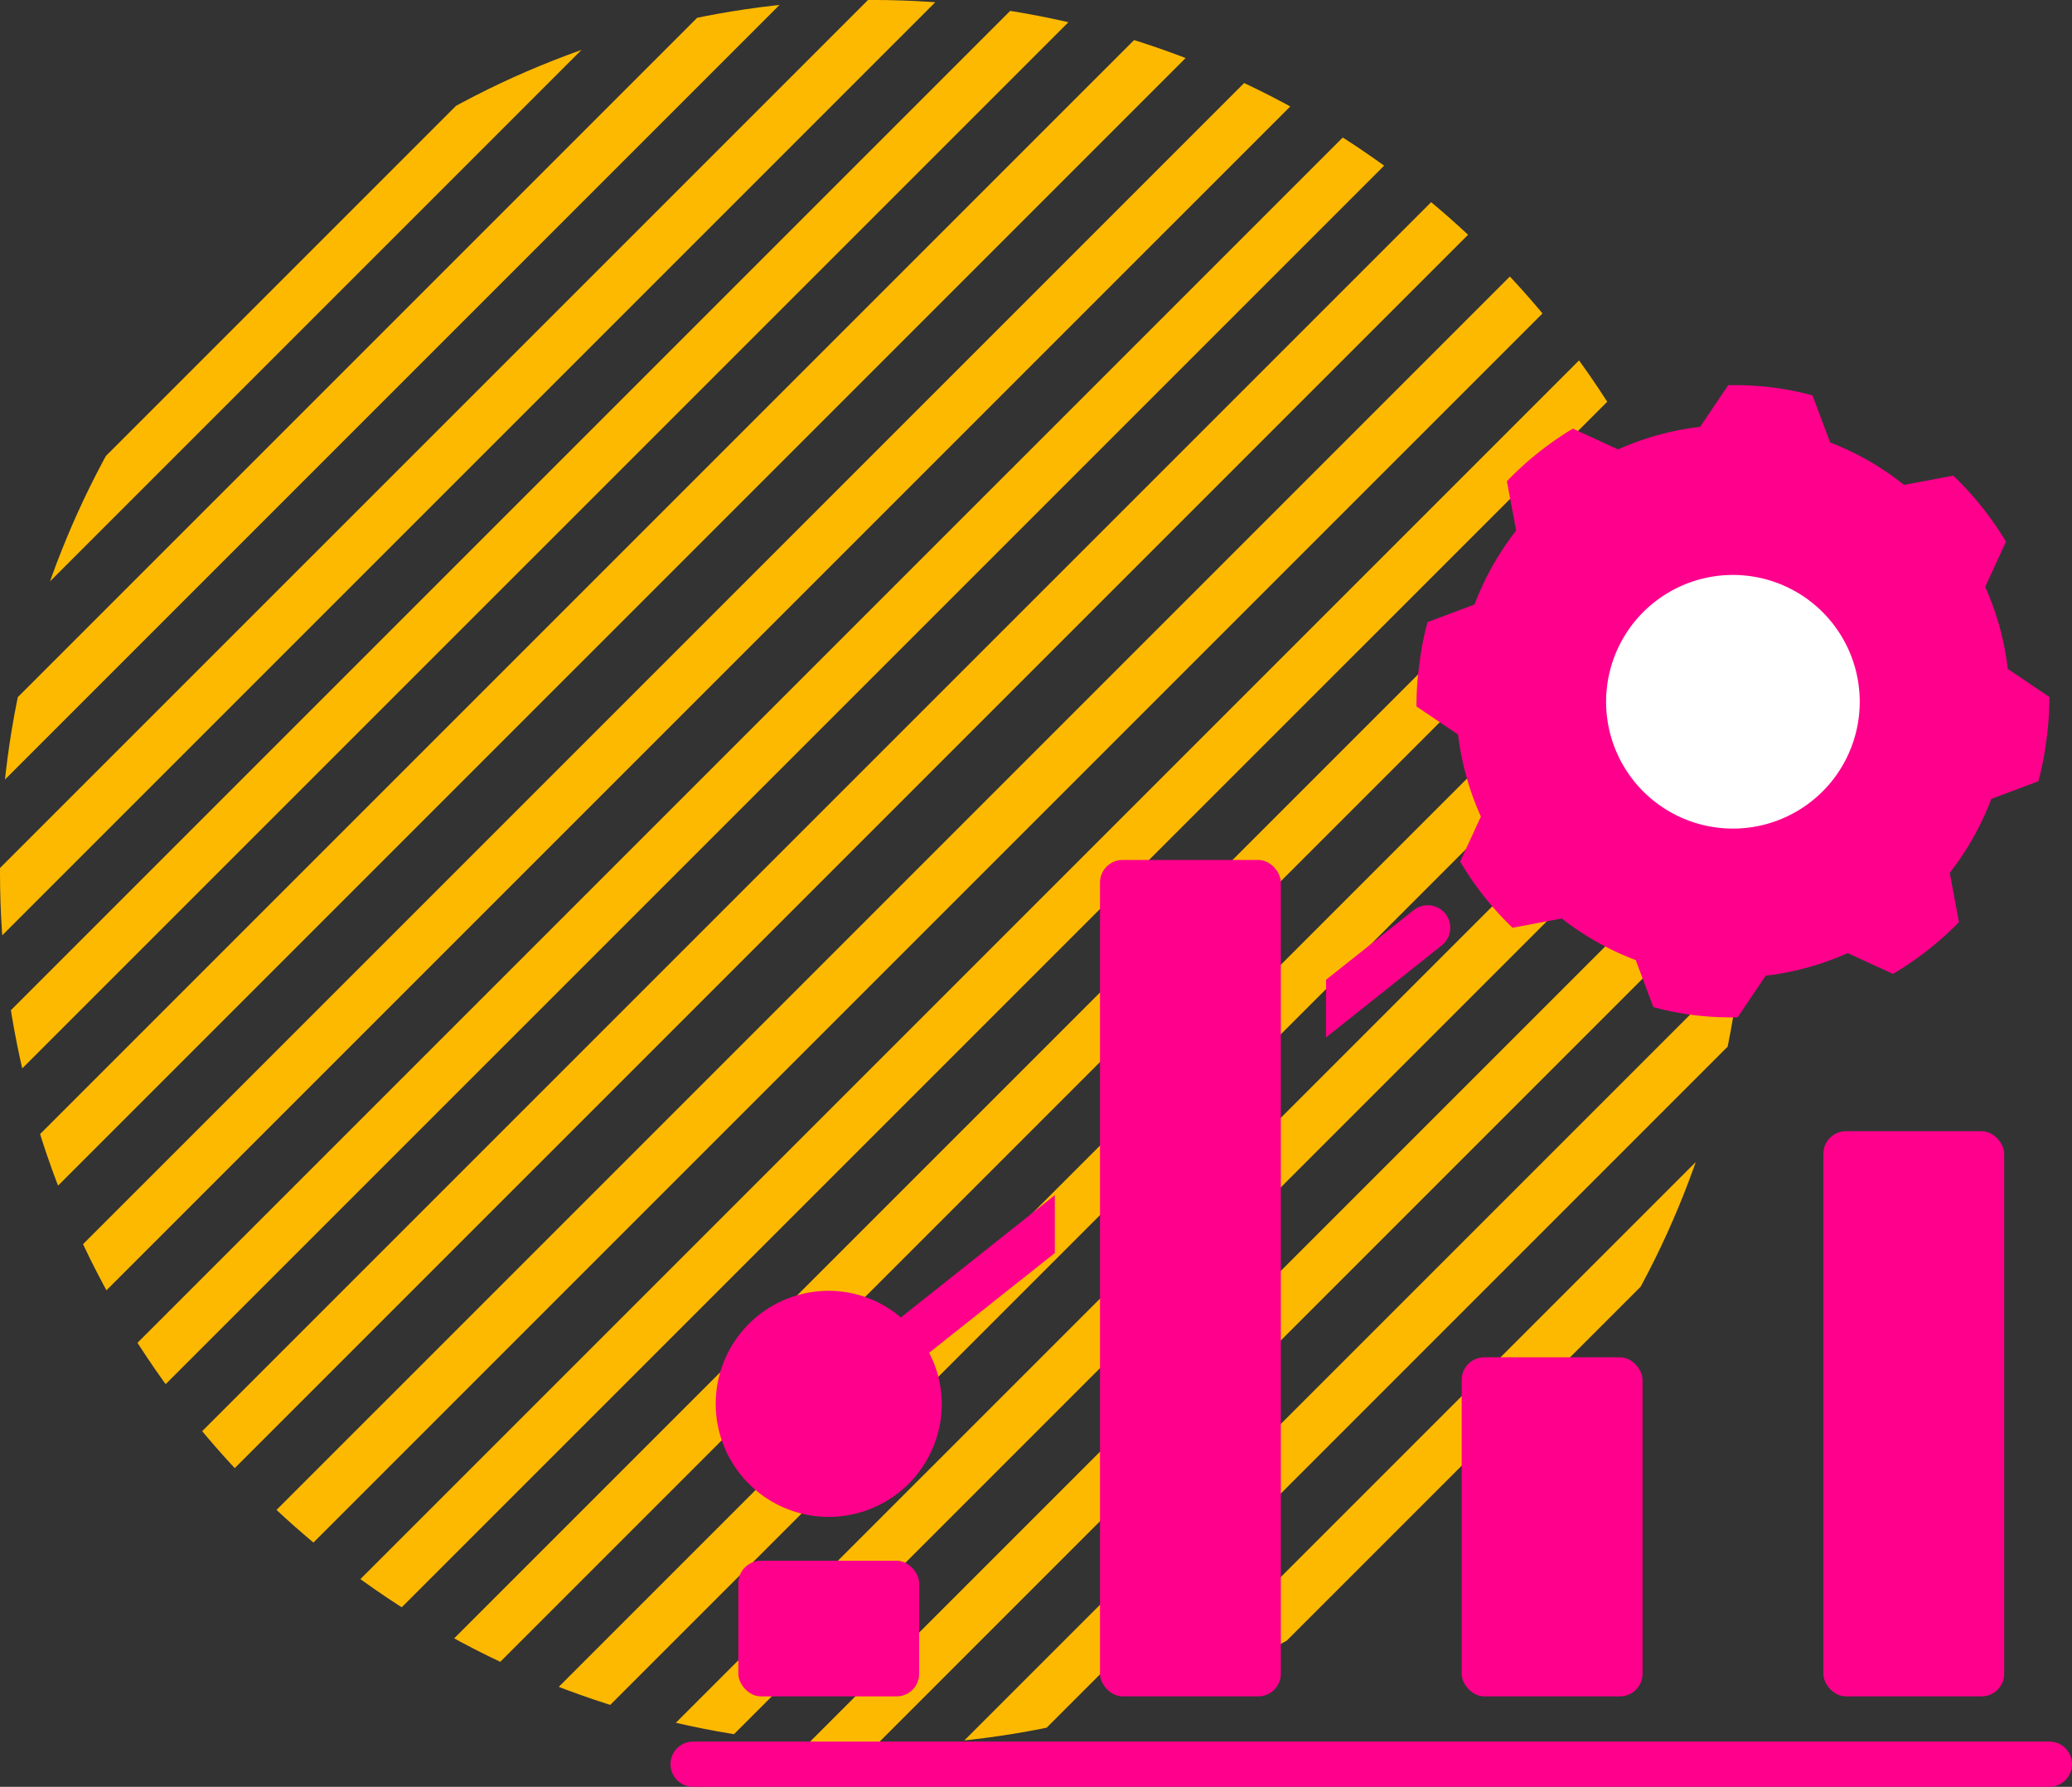
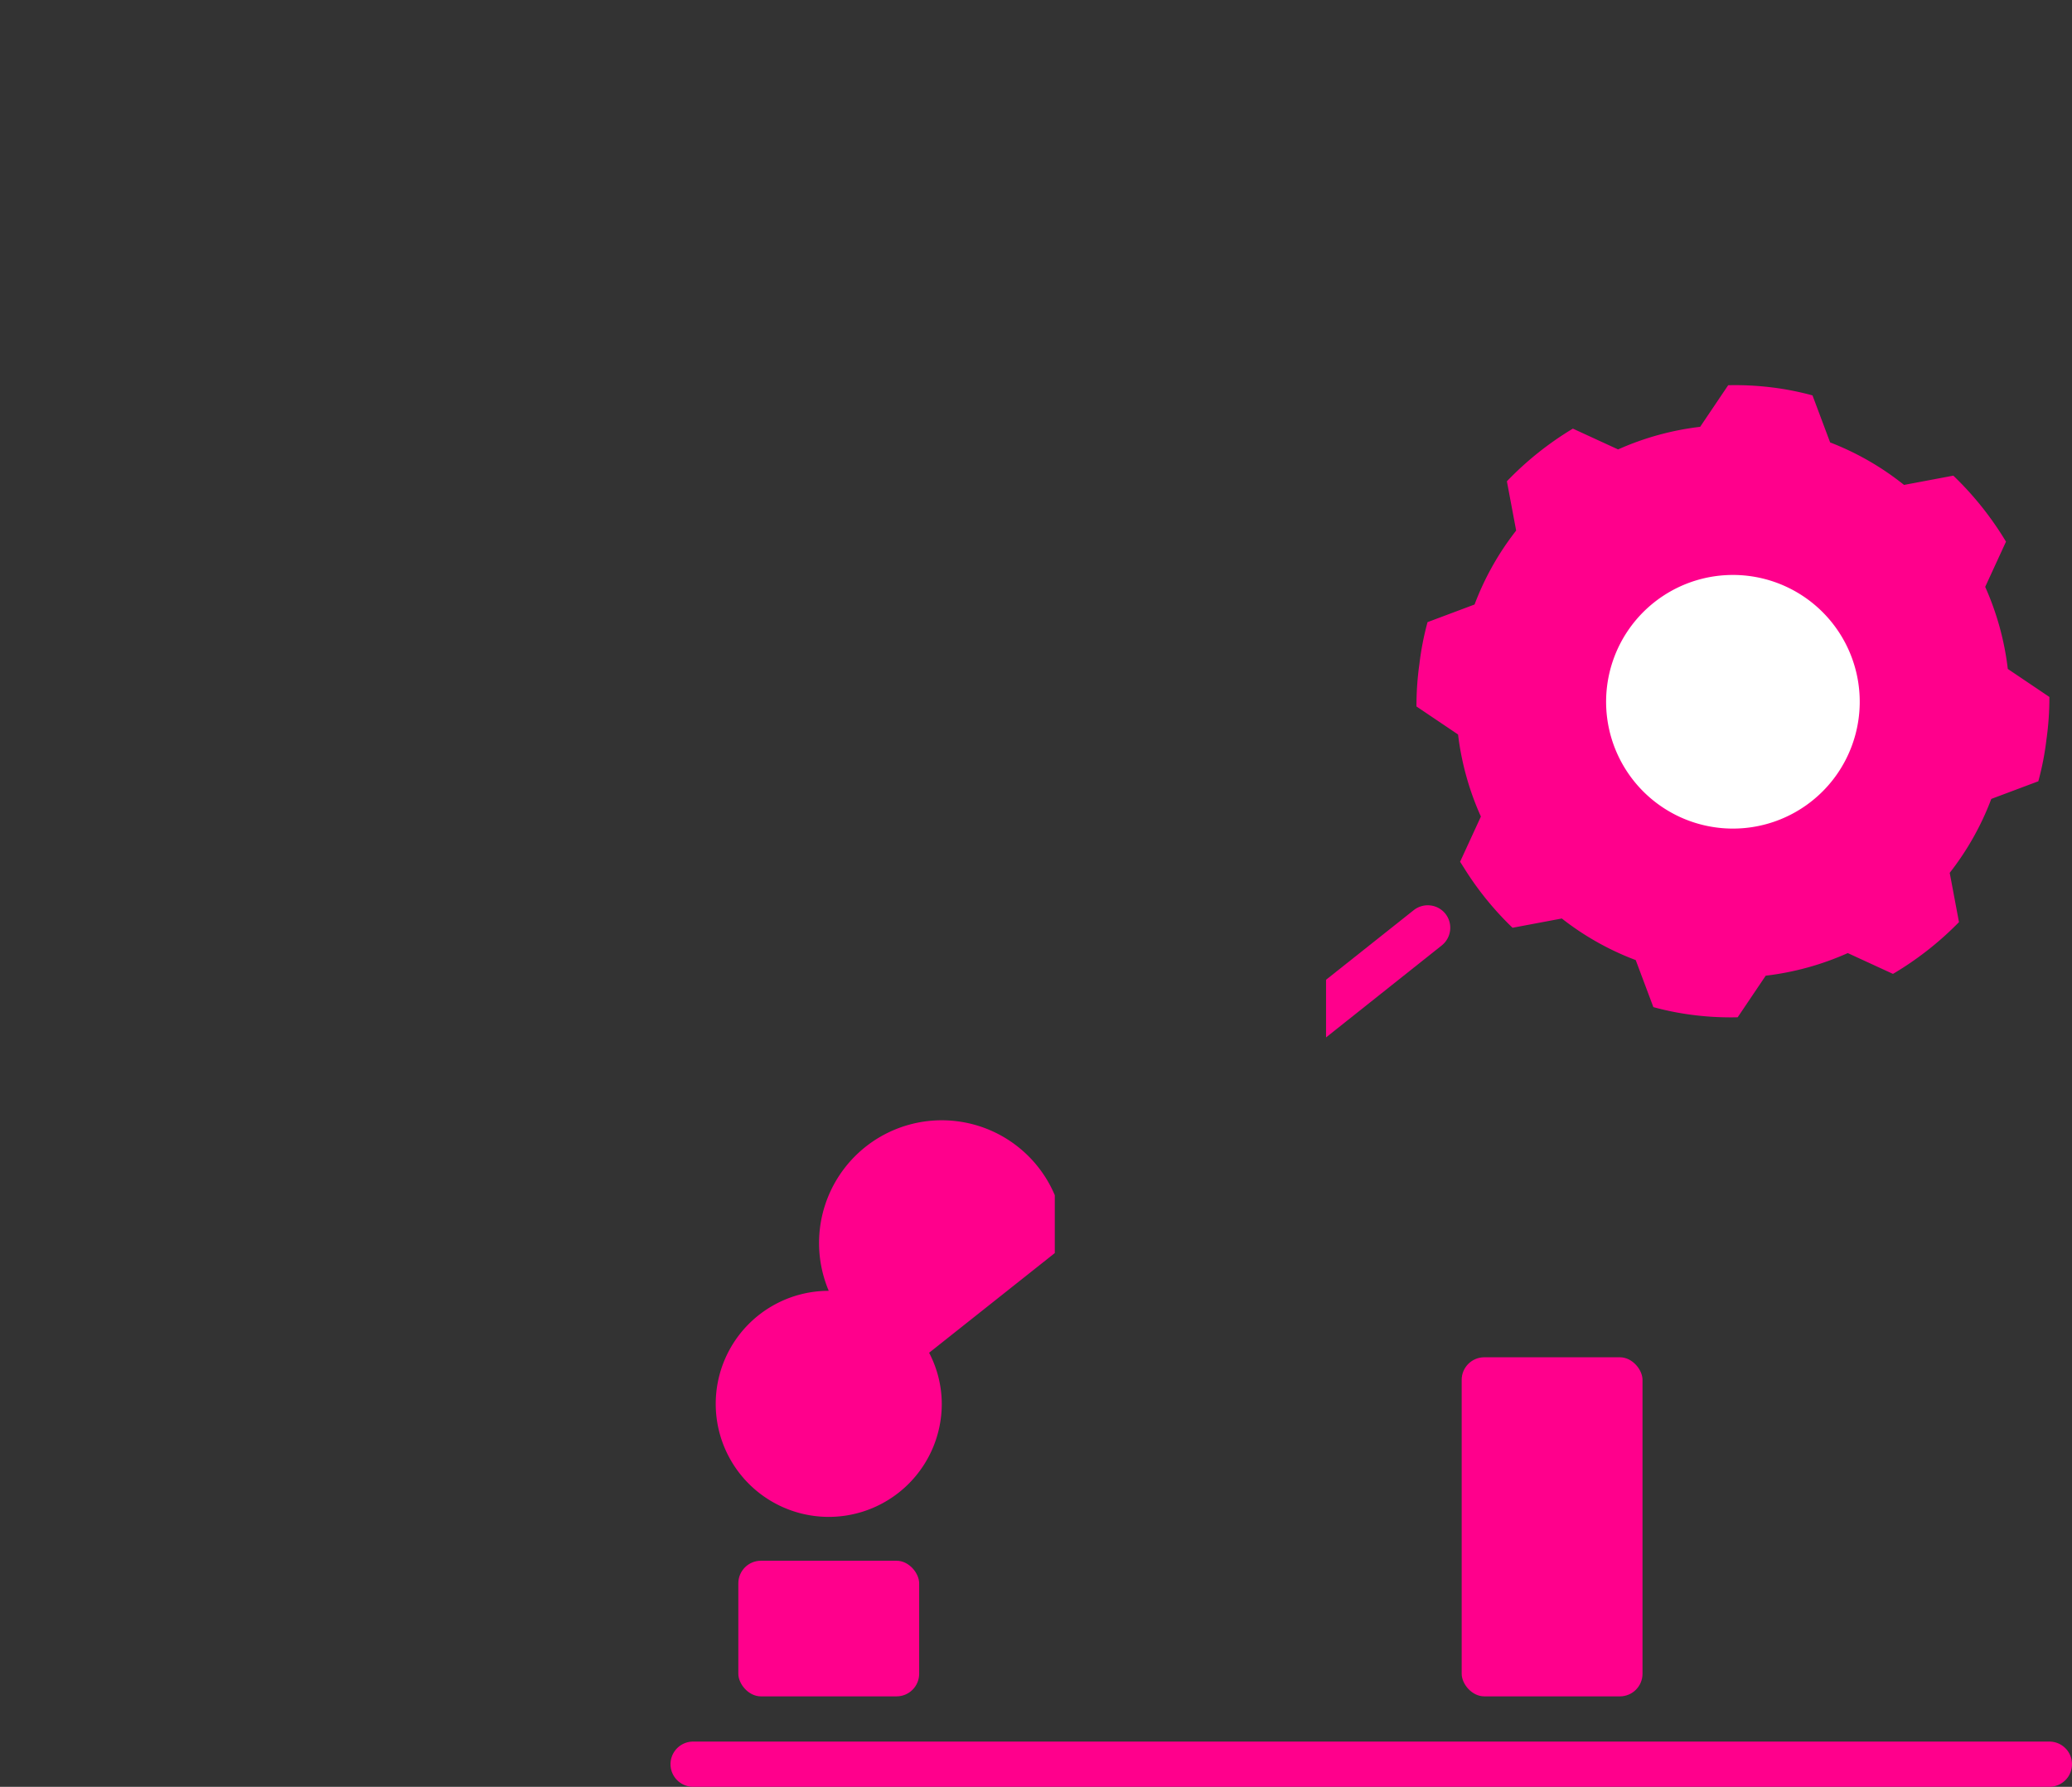
<svg xmlns="http://www.w3.org/2000/svg" width="91.663" height="79.042" viewBox="0 0 91.663 79.042">
  <rect x="0" y="0" width="91.663" height="79.042" fill="#333333" stroke="none" />
  <defs>
    <clipPath id="clip-path">
-       <circle id="Ellipse_125" data-name="Ellipse 125" cx="38.602" cy="38.602" r="38.602" fill="#fdb900" stroke="#707070" stroke-width="1" />
-     </clipPath>
+       </clipPath>
  </defs>
  <g id="Group_12125" data-name="Group 12125" transform="translate(-1336.596 -6366.324)">
    <g id="Group_5147" data-name="Group 5147" transform="translate(21.596 783.149)">
      <g id="Mask_Group_45" data-name="Mask Group 45" transform="translate(1315 5583.174)" clip-path="url(#clip-path)">
        <rect id="Rectangle_1061" data-name="Rectangle 1061" width="130.76" height="2.175" transform="translate(-50.854 41.854) rotate(-44.999)" fill="#fdb900" />
        <rect id="Rectangle_1062" data-name="Rectangle 1062" width="130.759" height="2.175" transform="translate(-47.468 45.239) rotate(-44.999)" fill="#fdb900" />
        <rect id="Rectangle_1063" data-name="Rectangle 1063" width="130.759" height="2.175" transform="translate(-44.082 48.624) rotate(-44.999)" fill="#fdb900" />
        <rect id="Rectangle_1064" data-name="Rectangle 1064" width="130.759" height="2.175" transform="translate(-40.697 52.01) rotate(-44.999)" fill="#fdb900" />
        <rect id="Rectangle_1065" data-name="Rectangle 1065" width="130.758" height="2.175" transform="translate(-37.311 55.396) rotate(-44.999)" fill="#fdb900" />
        <rect id="Rectangle_1066" data-name="Rectangle 1066" width="130.759" height="2.175" transform="translate(-33.926 58.781) rotate(-44.999)" fill="#fdb900" />
        <rect id="Rectangle_1067" data-name="Rectangle 1067" width="130.759" height="2.175" transform="translate(-30.54 62.167) rotate(-44.999)" fill="#fdb900" />
        <rect id="Rectangle_1068" data-name="Rectangle 1068" width="130.758" height="2.175" transform="translate(-27.154 65.552) rotate(-44.999)" fill="#fdb900" />
        <rect id="Rectangle_1069" data-name="Rectangle 1069" width="130.759" height="2.175" transform="translate(-23.768 68.938) rotate(-44.999)" fill="#fdb900" />
-         <rect id="Rectangle_1070" data-name="Rectangle 1070" width="130.759" height="2.175" transform="translate(-20.383 72.324) rotate(-44.999)" fill="#fdb900" />
        <rect id="Rectangle_1071" data-name="Rectangle 1071" width="130.759" height="2.175" transform="translate(-16.998 75.709) rotate(-44.999)" fill="#fdb900" />
        <rect id="Rectangle_1072" data-name="Rectangle 1072" width="130.76" height="2.175" transform="translate(-13.612 79.095) rotate(-44.999)" fill="#fdb900" />
        <rect id="Rectangle_1073" data-name="Rectangle 1073" width="130.759" height="2.175" transform="translate(-10.226 82.48) rotate(-44.999)" fill="#fdb900" />
        <rect id="Rectangle_1074" data-name="Rectangle 1074" width="130.759" height="2.175" transform="translate(-6.84 85.866) rotate(-44.999)" fill="#fdb900" />
        <rect id="Rectangle_1075" data-name="Rectangle 1075" width="130.759" height="2.175" transform="translate(-3.455 89.252) rotate(-44.999)" fill="#fdb900" />
        <rect id="Rectangle_1076" data-name="Rectangle 1076" width="130.758" height="2.175" transform="translate(-0.07 92.637) rotate(-44.999)" fill="#fdb900" />
        <rect id="Rectangle_1077" data-name="Rectangle 1077" width="130.758" height="2.175" transform="translate(3.316 96.023) rotate(-44.999)" fill="#fdb900" />
        <rect id="Rectangle_1078" data-name="Rectangle 1078" width="130.759" height="2.175" transform="translate(6.701 99.408) rotate(-44.999)" fill="#fdb900" />
        <rect id="Rectangle_1079" data-name="Rectangle 1079" width="130.759" height="2.175" transform="translate(10.087 102.794) rotate(-44.999)" fill="#fdb900" />
        <rect id="Rectangle_1080" data-name="Rectangle 1080" width="130.758" height="2.176" transform="translate(13.473 106.178) rotate(-44.999)" fill="#fdb900" />
        <rect id="Rectangle_1081" data-name="Rectangle 1081" width="130.759" height="2.175" transform="translate(16.858 109.565) rotate(-44.999)" fill="#fdb900" />
        <rect id="Rectangle_1082" data-name="Rectangle 1082" width="130.758" height="2.175" transform="translate(20.243 112.951) rotate(-44.999)" fill="#fdb900" />
        <rect id="Rectangle_1083" data-name="Rectangle 1083" width="130.759" height="2.175" transform="translate(23.629 116.336) rotate(-44.999)" fill="#fdb900" />
        <rect id="Rectangle_1084" data-name="Rectangle 1084" width="130.759" height="2.175" transform="translate(27.015 119.722) rotate(-44.999)" fill="#fdb900" />
        <rect id="Rectangle_1085" data-name="Rectangle 1085" width="130.759" height="2.175" transform="translate(30.401 123.107) rotate(-44.999)" fill="#fdb900" />
-         <rect id="Rectangle_1086" data-name="Rectangle 1086" width="130.759" height="2.175" transform="translate(33.786 126.493) rotate(-44.999)" fill="#fdb900" />
      </g>
    </g>
    <g id="Group_5279" data-name="Group 5279" transform="translate(-2 -335.159)">
      <circle id="Ellipse_185" data-name="Ellipse 185" cx="9" cy="9" r="9" transform="translate(1406.5 6723.5)" fill="#fff" />
      <g id="_9379804_performance_statistic_optimization_profit_predict_icon" data-name="9379804_performance_statistic_optimization_profit_predict_icon" transform="translate(1367.259 6717.524)">
-         <rect id="Rectangle_1498" data-name="Rectangle 1498" width="8" height="25" rx="1" transform="translate(52 34)" fill="#ff008c" />
        <rect id="Rectangle_1499" data-name="Rectangle 1499" width="8" height="15" rx="1" transform="translate(36 44)" fill="#ff008c" />
        <path id="Path_9181" data-name="Path 9181" d="M35.28,24.38h0a1,1,0,0,0-1.4-.16L30,27.3v2.55l5.12-4.07A1,1,0,0,0,35.28,24.38Z" fill="#ff008c" />
        <rect id="Rectangle_1500" data-name="Rectangle 1500" width="8" height="6" rx="1" transform="translate(4 53)" fill="#ff008c" />
        <path id="Path_9182" data-name="Path 9182" d="M62,61H2a1,1,0,0,0,0,2H62a1,1,0,0,0,0-2Z" fill="#ff008c" />
-         <path id="Path_9183" data-name="Path 9183" d="M8,51.06a5,5,0,0,0,5-5,4.91,4.91,0,0,0-.56-2.26L18,39.39V36.83l-6.81,5.41A4.91,4.91,0,0,0,8,41.06a5,5,0,0,0,0,10Z" fill="#ff008c" />
+         <path id="Path_9183" data-name="Path 9183" d="M8,51.06a5,5,0,0,0,5-5,4.91,4.91,0,0,0-.56-2.26L18,39.39V36.83A4.91,4.91,0,0,0,8,41.06a5,5,0,0,0,0,10Z" fill="#ff008c" />
        <path id="Path_9184" data-name="Path 9184" d="M36.85,20.08l-.92,2,.16.25A13.7,13.7,0,0,0,38.25,25l2.18-.41a12.36,12.36,0,0,0,3.27,1.84l.78,2.08a12.6,12.6,0,0,0,1.85.36,13.22,13.22,0,0,0,1.88.09l1.24-1.84a12.47,12.47,0,0,0,3.63-1l2,.92A14.11,14.11,0,0,0,58,24.75l-.41-2.18a12.36,12.36,0,0,0,1.84-3.27l2.08-.78a12.6,12.6,0,0,0,.36-1.85A13.22,13.22,0,0,0,62,14.79l-1.84-1.24a12.47,12.47,0,0,0-1-3.63l.92-2A14.11,14.11,0,0,0,57.75,5l-2.18.41A12.36,12.36,0,0,0,52.3,3.53l-.78-2.08a12.6,12.6,0,0,0-1.85-.36A13.22,13.22,0,0,0,47.79,1L46.55,2.84a12.47,12.47,0,0,0-3.63,1l-2-.92A14.11,14.11,0,0,0,38,5.25l.41,2.18a12.36,12.36,0,0,0-1.84,3.27l-2.08.78a12.6,12.6,0,0,0-.36,1.85A13.221,13.221,0,0,0,34,15.21l1.84,1.24a12.47,12.47,0,0,0,1.01,3.63Zm5.58-5.75a5.61,5.61,0,1,1,.79,3.61A5.61,5.61,0,0,1,42.43,14.33Z" fill="#ff008c" />
-         <rect id="Rectangle_1501" data-name="Rectangle 1501" width="8" height="37" rx="1" transform="translate(20 22)" fill="#ff008c" />
      </g>
    </g>
  </g>
</svg>